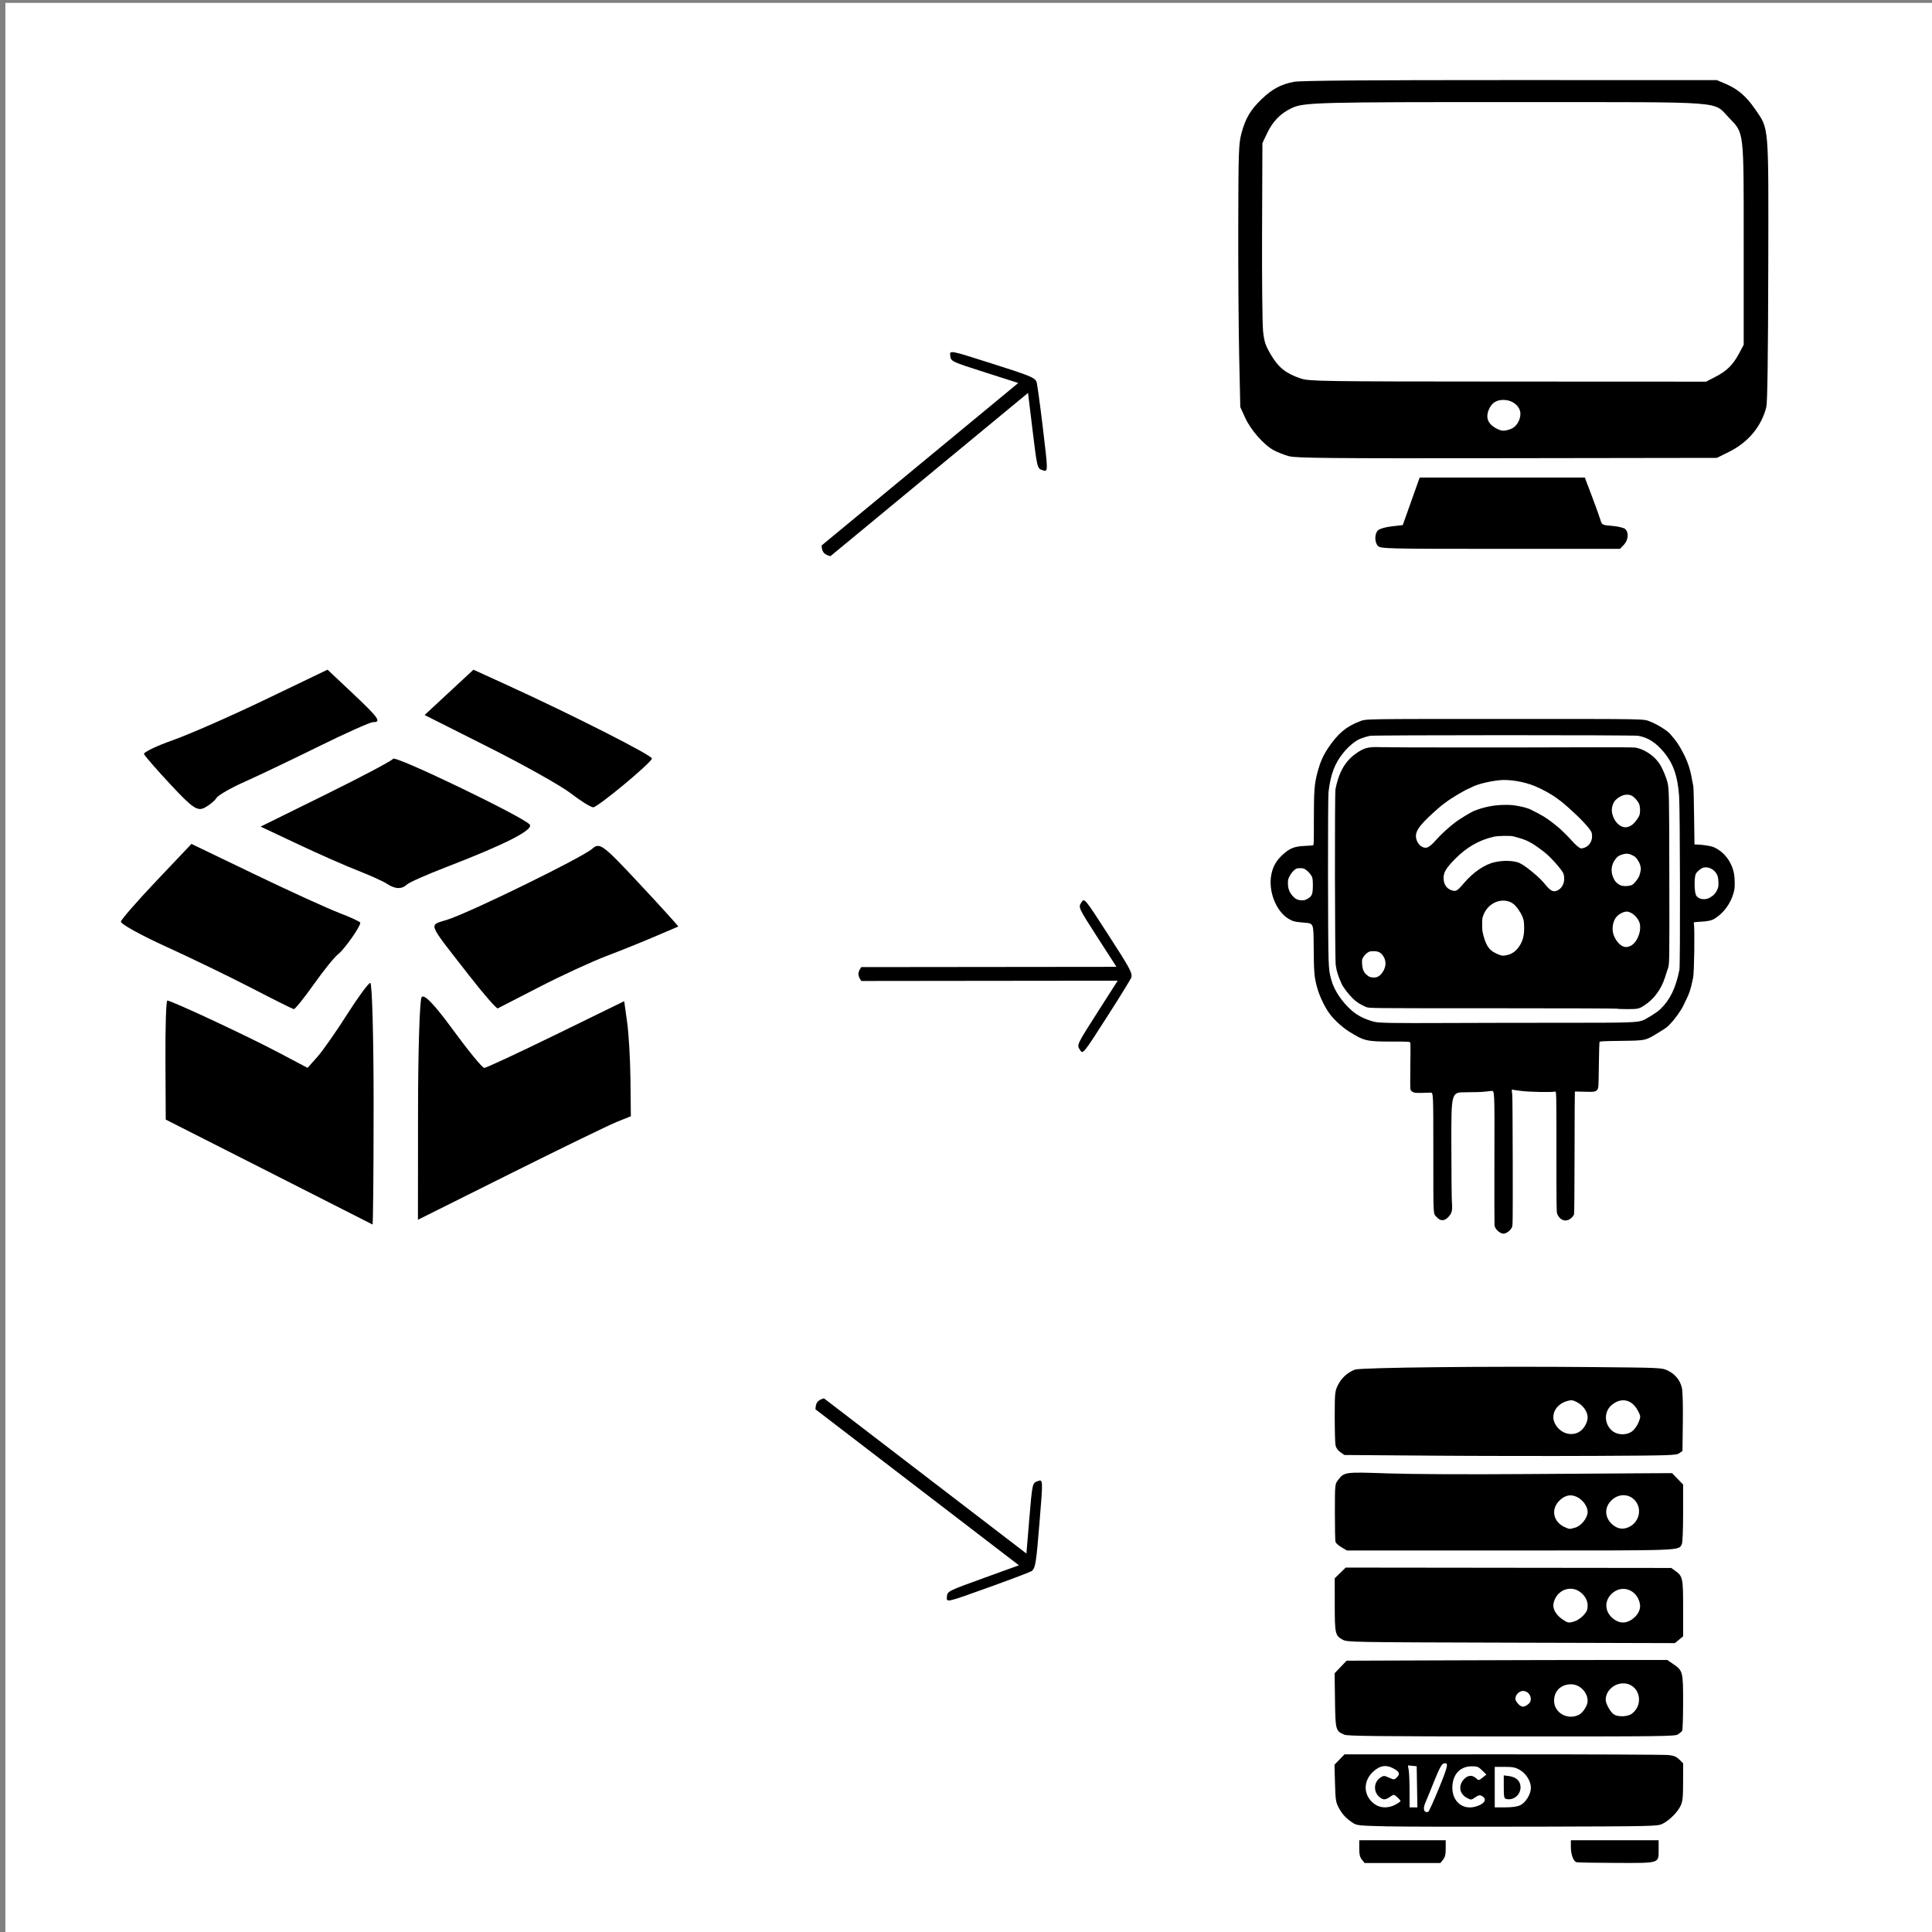
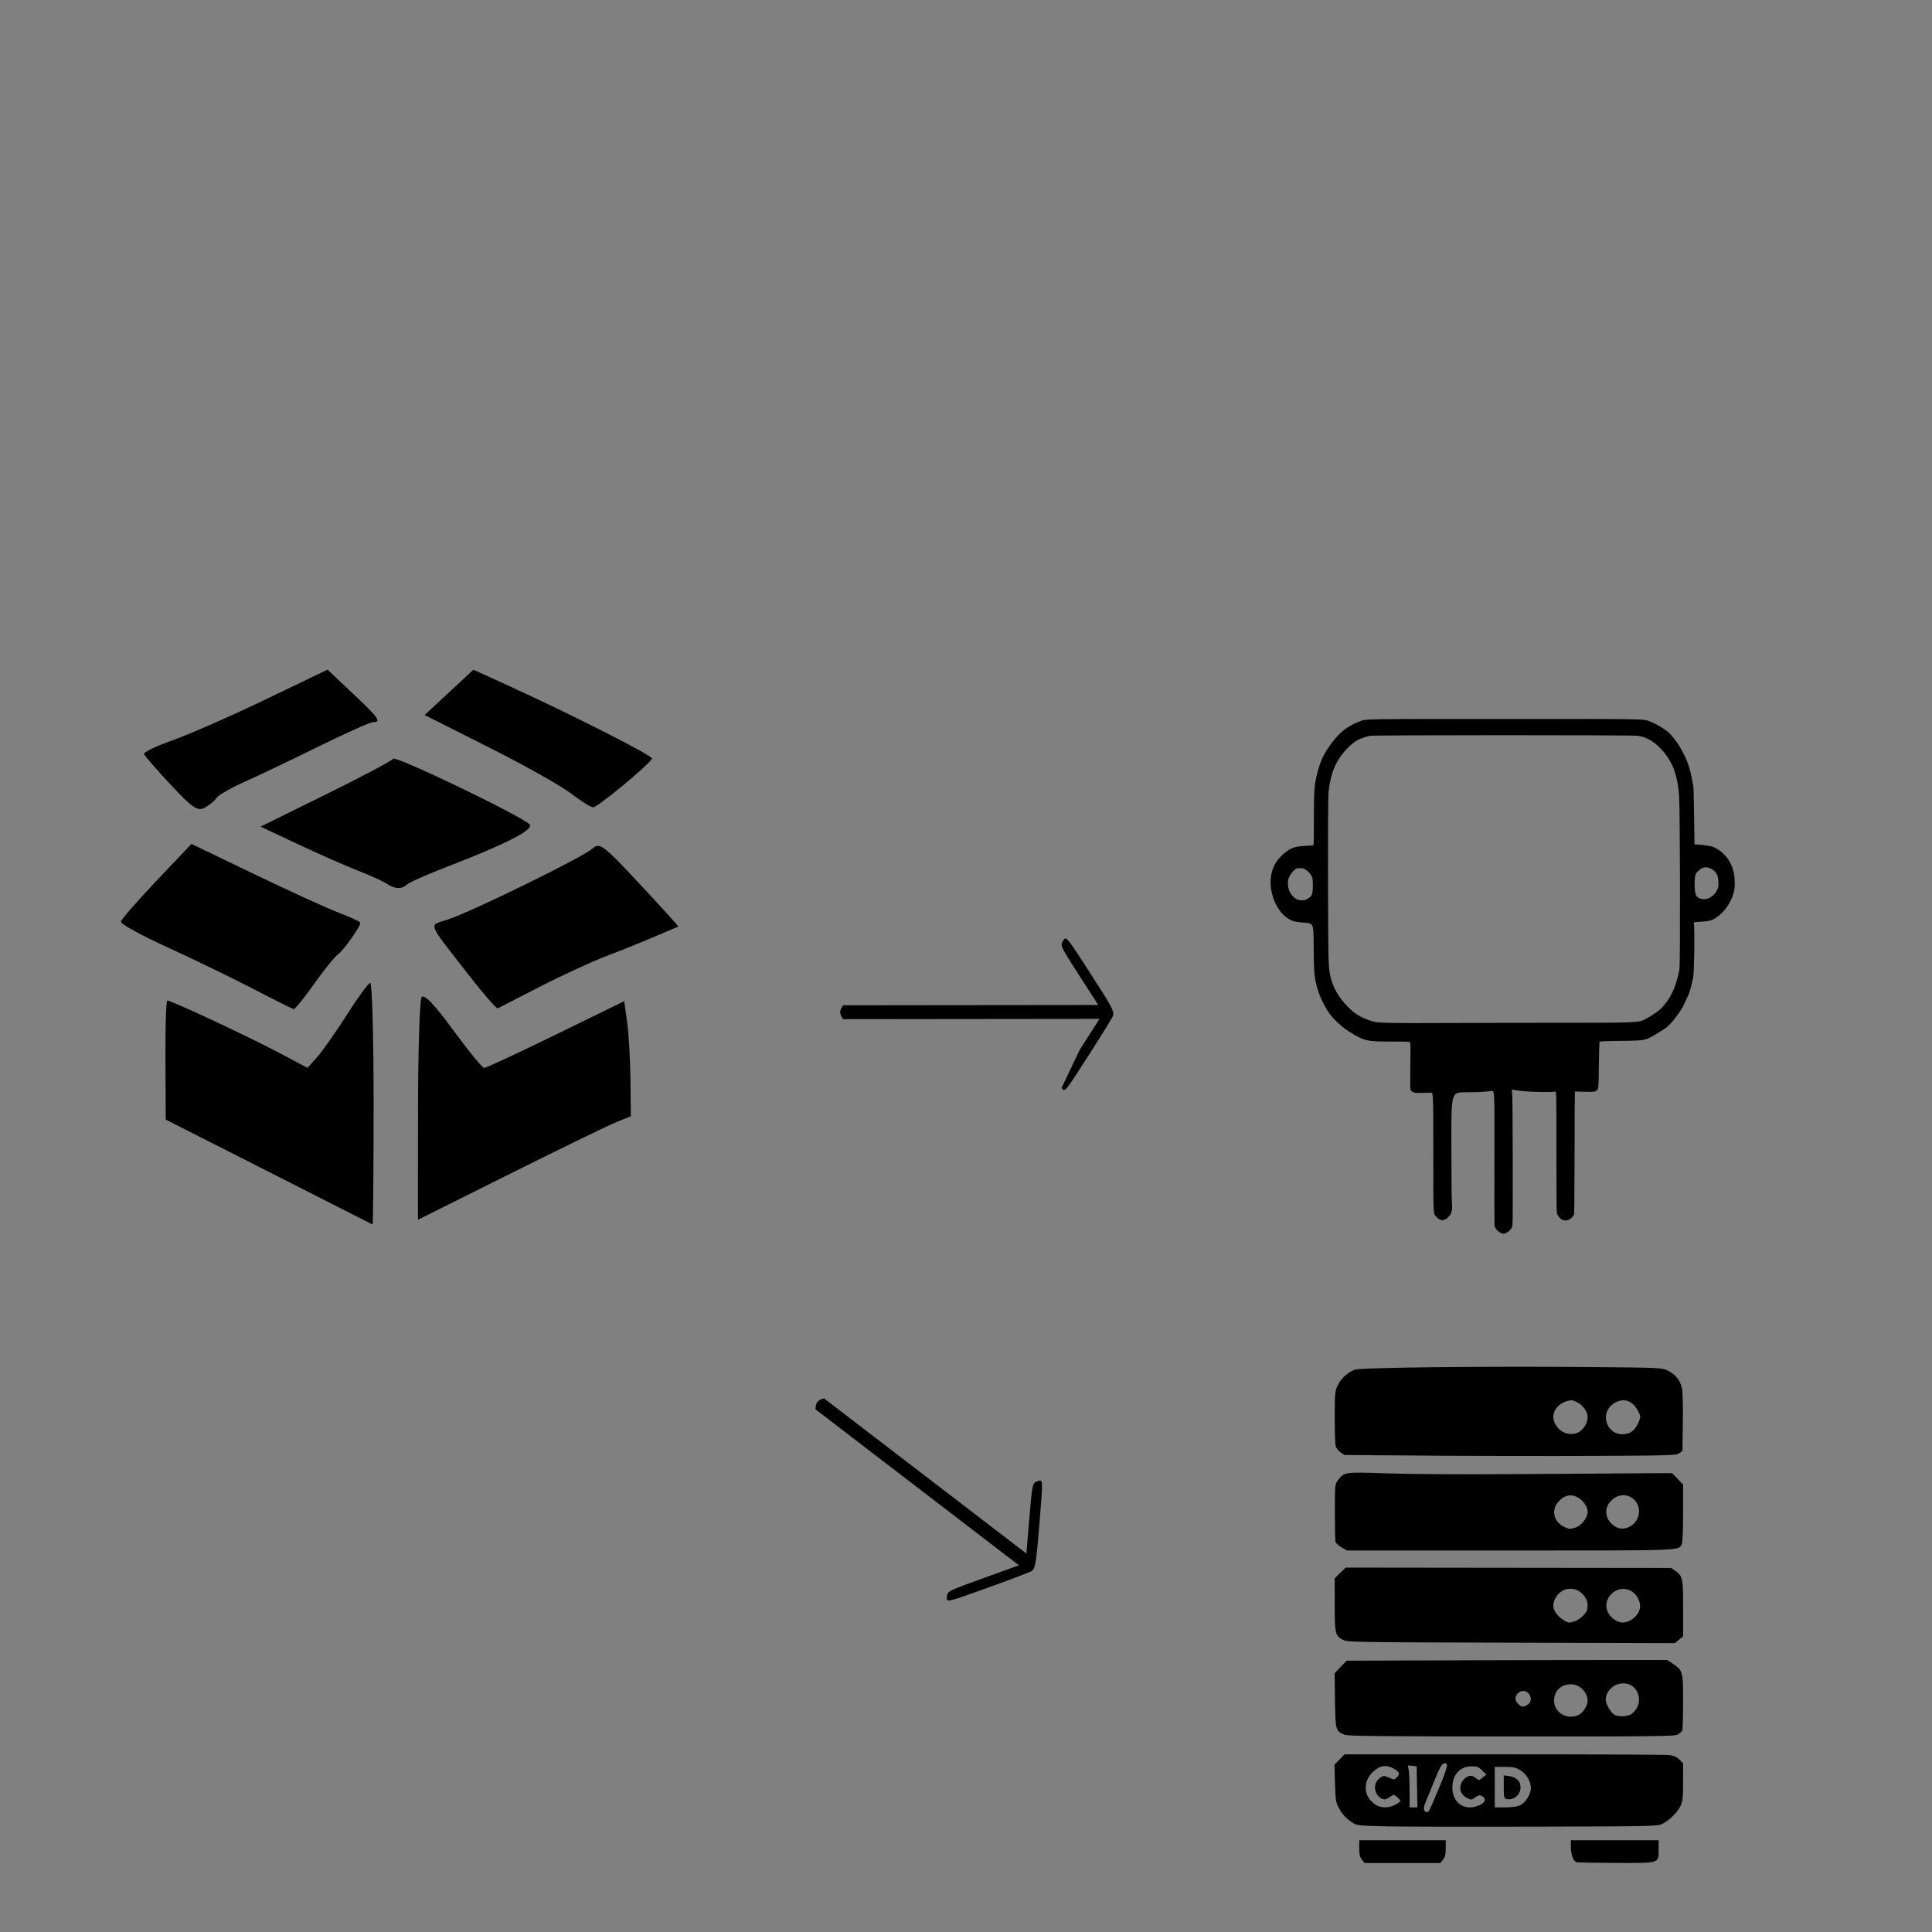
<svg xmlns="http://www.w3.org/2000/svg" xmlns:ns1="http://www.inkscape.org/namespaces/inkscape" xmlns:ns2="http://sodipodi.sourceforge.net/DTD/sodipodi-0.dtd" width="200mm" height="200mm" viewBox="0 0 200 200" version="1.1" id="svg1286" ns1:version="1.1.2 (0a00cf5339, 2022-02-04)" ns2:docname="singe_image.svg">
  <rect x="0" y="0" width="200" height="200" fill="#808080" stroke="none" />
  <ns2:namedview id="namedview1288" pagecolor="#ffffff" bordercolor="#666666" borderopacity="1.0" ns1:pageshadow="2" ns1:pageopacity="0.0" ns1:pagecheckerboard="0" ns1:document-units="mm" showgrid="false" ns1:zoom="0.49260384" ns1:cx="286.23407" ns1:cy="104.54649" ns1:window-width="1850" ns1:window-height="1016" ns1:window-x="0" ns1:window-y="0" ns1:window-maximized="1" ns1:current-layer="layer2" ns1:showpageshadow="2" ns1:deskcolor="#d1d1d1" ns1:snap-global="false" />
  <defs id="defs1283" />
  <g ns1:groupmode="layer" id="layer2" ns1:label="Layer 2">
-     <rect style="fill:#ffffff;stroke-width:0.265" id="rect2823" width="200.88" height="199.961" x="0.556" y="0.297" />
-     <path style="fill:#000000;stroke-width:0.077" d="m 111.782,108.661 c -0.322,-0.499 -0.324,-0.495 1.884,-3.951 l 2.037,-3.188 -13.269,0.014 -13.269,0.015 -0.151,-0.235 c -0.083,-0.129 -0.152,-0.346 -0.152,-0.483 -2.9e-4,-0.136 0.067,-0.354 0.15,-0.483 l 0.15,-0.235 13.207,-0.014 13.207,-0.014 -1.896,-2.944 c -2.056,-3.193 -2.064,-3.211 -1.747,-3.707 0.322,-0.504 0.3,-0.53 2.754,3.269 2.275,3.521 2.519,3.966 2.44,4.451 -0.019,0.122 -1.12,1.913 -2.445,3.98 -2.611,4.074 -2.575,4.03 -2.901,3.524 z" id="path250" />
-     <path style="fill:#000000;stroke-width:0.077" d="m 107.937,48.677 c -0.566,-0.18 -0.565,-0.176 -1.059,-4.247 l -0.456,-3.755 -10.229,8.451 -10.229,8.451 -0.266,-0.085 c -0.146,-0.047 -0.337,-0.171 -0.424,-0.276 -0.087,-0.105 -0.173,-0.316 -0.192,-0.468 l -0.033,-0.277 10.182,-8.412 10.182,-8.412 -3.336,-1.066 c -3.617,-1.156 -3.635,-1.164 -3.706,-1.75 -0.072,-0.594 -0.105,-0.6 4.205,0.77 3.995,1.27 4.466,1.458 4.714,1.883 0.062,0.106 0.352,2.188 0.645,4.627 0.576,4.804 0.576,4.747 0.003,4.565 z" id="path250-3" ns1:transform-center-x="1.6847686" ns1:transform-center-y="1.4560765" />
+     <path style="fill:#000000;stroke-width:0.077" d="m 111.782,108.661 l 2.037,-3.188 -13.269,0.014 -13.269,0.015 -0.151,-0.235 c -0.083,-0.129 -0.152,-0.346 -0.152,-0.483 -2.9e-4,-0.136 0.067,-0.354 0.15,-0.483 l 0.15,-0.235 13.207,-0.014 13.207,-0.014 -1.896,-2.944 c -2.056,-3.193 -2.064,-3.211 -1.747,-3.707 0.322,-0.504 0.3,-0.53 2.754,3.269 2.275,3.521 2.519,3.966 2.44,4.451 -0.019,0.122 -1.12,1.913 -2.445,3.98 -2.611,4.074 -2.575,4.03 -2.901,3.524 z" id="path250" />
    <path style="fill:#000000;stroke-width:0.077" d="m 98.021,165.311 c 0.049,-0.592 0.045,-0.59 3.901,-1.985 l 3.557,-1.287 -10.53,-8.073 -10.531,-8.073 0.023,-0.278 c 0.013,-0.153 0.091,-0.367 0.174,-0.475 0.083,-0.108 0.269,-0.24 0.413,-0.292 l 0.263,-0.095 10.482,8.035 10.482,8.035 0.29,-3.49 c 0.315,-3.784 0.319,-3.804 0.874,-4.004 0.562,-0.203 0.561,-0.237 0.192,4.27 -0.341,4.178 -0.419,4.679 -0.777,5.016 -0.09,0.085 -2.054,0.834 -4.364,1.666 -4.553,1.639 -4.497,1.627 -4.448,1.027 z" id="path250-6" />
  </g>
  <g ns1:label="Layer 1" ns1:groupmode="layer" id="layer1">
    <g id="g3392" transform="matrix(0.519,0,0,0.744,280.974,106.112)">
-       <path style="fill:#000000;stroke-width:0.086" d="m -218.854,-2.276 c -0.038,-0.033 -11.174,-0.06 -24.746,-0.06 -24.677,0 -24.677,0 -25.281,-0.169 -1.05,-0.293 -1.968,-0.706 -2.702,-1.216 -0.867,-0.602 -1.907,-1.558 -2.201,-2.023 -0.726,-1.147 -0.963,-1.673 -1.165,-2.58 -0.179,-0.804 -0.228,-23.896 -0.052,-24.504 0.764,-2.646 2.192,-4.202 4.87,-5.309 1.16,-0.479 2.023,-0.586 4.265,-0.526 1.842,0.049 26.336,0.057 42.045,0.014 4.623,-0.013 8.428,0.009 8.715,0.05 1.964,0.279 3.948,1.273 4.943,2.475 0.513,0.619 1.197,1.791 1.39,2.378 0.314,0.955 0.334,1.704 0.361,13.37 0.028,11.925 0.028,11.885 -0.301,12.552 -0.049,0.099 -0.129,0.26 -0.179,0.359 -0.05,0.099 -0.219,0.467 -0.377,0.818 -0.74,1.648 -2.18,3.02 -4.079,3.887 -1.126,0.514 -1.31,0.543 -3.475,0.543 -1.079,0 -1.993,-0.027 -2.031,-0.06 z m -47.791,-4.421 c 0.696,-0.201 1.357,-0.834 1.565,-1.499 0.151,-0.483 -0.011,-1.015 -0.438,-1.445 -0.466,-0.469 -0.973,-0.637 -1.908,-0.635 -0.648,0.002 -0.824,0.033 -1.217,0.22 -0.253,0.12 -0.602,0.379 -0.776,0.575 -0.307,0.348 -0.314,0.374 -0.273,0.958 0.063,0.889 0.429,1.367 1.351,1.763 0.395,0.17 1.22,0.201 1.697,0.063 z m 25.85,-3.033 c 0.861,-0.128 1.547,-0.43 2.152,-0.948 0.951,-0.813 1.326,-1.706 1.268,-3.022 -0.034,-0.761 -0.069,-0.903 -0.341,-1.382 -0.351,-0.617 -1.246,-1.496 -1.817,-1.784 -1.988,-1.003 -4.94,-0.248 -5.942,1.521 -0.249,0.439 -0.27,0.548 -0.27,1.355 0,0.75 0.038,0.977 0.262,1.556 0.625,1.62 1.345,2.208 3.305,2.697 0.445,0.111 0.674,0.112 1.383,0.006 z m 24.478,-1.232 c 1.305,-0.334 2.323,-1.854 2.039,-3.047 -0.204,-0.86 -1.573,-1.776 -2.653,-1.776 -0.586,0 -1.475,0.315 -1.993,0.706 -0.686,0.519 -0.985,1.542 -0.683,2.342 0.299,0.793 1.205,1.61 2.004,1.808 0.465,0.115 0.736,0.108 1.286,-0.033 z m -14.184,-7.856 c 0.445,-0.198 0.71,-0.425 0.931,-0.798 0.243,-0.411 0.248,-1.099 0.009,-1.5 -0.295,-0.496 -2.467,-2.211 -3.579,-2.825 -2.344,-1.296 -3.556,-1.777 -5.285,-2.098 -0.408,-0.076 -0.888,-0.17 -1.066,-0.209 -0.528,-0.116 -3.114,-0.086 -3.94,0.046 -2.95,0.472 -5.421,1.465 -7.741,3.111 -1.774,1.259 -2.276,1.844 -2.265,2.645 0.011,0.83 0.539,1.42 1.495,1.669 0.951,0.249 1.184,0.16 2.575,-0.978 1.845,-1.511 4.128,-2.597 6.093,-2.899 1.646,-0.253 3.174,-0.253 4.559,-9e-6 0.613,0.112 1.557,0.537 2.886,1.301 1.394,0.801 1.852,1.112 2.781,1.893 1.052,0.883 1.658,1.036 2.545,0.642 z m 14.736,-0.714 c 0.384,-0.169 1.127,-0.821 1.332,-1.169 0.075,-0.128 0.192,-0.42 0.259,-0.65 0.107,-0.366 0.102,-0.472 -0.035,-0.848 -0.179,-0.488 -0.757,-1.105 -1.205,-1.285 -1.01,-0.407 -1.594,-0.451 -2.602,-0.195 -0.554,0.141 -0.734,0.234 -1.131,0.584 -0.974,0.859 -1.036,1.983 -0.164,2.968 0.331,0.374 0.995,0.698 1.563,0.763 0.684,0.079 1.597,0.002 1.983,-0.168 z m -9.65,-5.125 c 0.946,-0.2 1.594,-0.849 1.594,-1.595 0,-0.269 -0.058,-0.508 -0.153,-0.63 -0.501,-0.648 -2.374,-2.026 -4.66,-3.428 -0.718,-0.44 -1.326,-0.801 -1.351,-0.801 -0.025,0 -0.278,-0.128 -0.563,-0.286 -1.128,-0.621 -2.989,-1.356 -4.677,-1.846 -2.156,-0.626 -5.161,-0.972 -7.125,-0.819 -2.125,0.165 -4.36,0.558 -5.437,0.955 -0.102,0.038 -0.431,0.144 -0.731,0.237 -1.025,0.316 -3.572,1.386 -4.447,1.868 -0.29,0.16 -0.546,0.29 -0.568,0.29 -0.088,0 -1.997,1.177 -2.968,1.829 -2.268,1.525 -2.79,2.272 -2.262,3.241 0.352,0.644 1.257,1.081 1.975,0.952 0.463,-0.083 1.027,-0.404 1.793,-1.019 0.969,-0.779 2.768,-1.924 4.055,-2.584 0.777,-0.398 3.031,-1.349 3.523,-1.486 2.071,-0.577 4.097,-0.852 6.297,-0.853 1.295,-6.03e-4 1.67,0.028 3.206,0.245 0.602,0.085 1.457,0.271 1.808,0.393 2.447,0.852 3.062,1.112 4.589,1.942 0.803,0.436 1.458,0.824 1.576,0.933 0.026,0.024 0.218,0.15 0.427,0.28 0.209,0.13 0.626,0.421 0.927,0.646 0.301,0.225 0.818,0.611 1.149,0.859 0.573,0.428 1.202,0.756 1.466,0.764 0.067,0.002 0.317,-0.037 0.556,-0.088 z m 9.593,-3.206 c 0.496,-0.25 1.243,-0.942 1.439,-1.331 0.205,-0.409 0.177,-1.173 -0.058,-1.569 -0.261,-0.44 -1.034,-1.023 -1.563,-1.178 -0.85,-0.249 -1.867,-0.09 -2.835,0.445 -0.521,0.288 -0.828,0.658 -0.995,1.201 -0.241,0.783 0.364,1.881 1.328,2.412 0.879,0.484 1.751,0.49 2.684,0.02 z" id="path3364" />
      <path style="fill:#000000;stroke-width:0.085" d="m -241.761,29.005 c -0.758,-0.183 -1.418,-0.674 -1.517,-1.129 -0.03,-0.14 -0.04,-4.414 -0.021,-9.497 0.034,-9.242 0.034,-9.242 -0.568,-9.209 -0.331,0.018 -1.007,0.067 -1.501,0.109 -0.494,0.042 -2.168,0.076 -3.719,0.076 -2.82,0 -2.82,0 -2.803,7.231 0.01,4.251 0.056,7.58 0.112,8.077 0.126,1.123 0.009,1.493 -0.63,1.989 -0.834,0.647 -1.642,0.669 -2.42,0.064 -0.707,-0.55 -0.653,0.201 -0.656,-9.041 -0.003,-8.281 -0.003,-8.281 -0.554,-8.269 -2.901,0.063 -3.119,0.057 -3.519,-0.088 -0.255,-0.092 -0.43,-0.217 -0.487,-0.348 -0.057,-0.129 -0.066,-1.31 -0.025,-3.224 0.036,-1.661 0.037,-3.116 0.003,-3.233 -0.062,-0.212 -0.062,-0.212 -3.579,-0.212 -5.159,0 -5.628,-0.075 -8.648,-1.393 -1.314,-0.573 -2.943,-1.611 -3.839,-2.445 -0.99,-0.922 -2.03,-2.428 -2.52,-3.65 -0.583,-1.454 -0.664,-2.125 -0.697,-5.78 -0.028,-3.174 -0.028,-3.174 -1.718,-3.268 -1.983,-0.11 -2.413,-0.18 -3.263,-0.531 -2.511,-1.039 -4.102,-3.843 -3.477,-6.13 0.316,-1.156 0.98,-1.977 2.264,-2.798 1.431,-0.916 2.358,-1.171 4.485,-1.233 0.732,-0.021 1.424,-0.056 1.538,-0.076 0.207,-0.037 0.207,-0.037 0.207,-3.35 0,-4.284 0.099,-5.194 0.746,-6.867 0.542,-1.401 1.106,-2.293 2.104,-3.328 1.941,-2.013 3.596,-2.988 6.286,-3.703 1.318,-0.351 0.249,-0.338 29.014,-0.338 29.138,0 27.48,-0.021 28.968,0.375 1.29,0.344 3.33,1.222 3.911,1.684 1.259,1 1.75,1.495 2.593,2.616 0.94,1.25 1.432,2.27 1.796,3.725 0.087,0.349 0.203,0.759 0.257,0.911 0.06,0.17 0.124,1.798 0.165,4.2 0.037,2.157 0.072,3.932 0.079,3.942 0.007,0.011 0.271,0.02 0.587,0.02 0.74,8.99e-4 2.683,0.201 3.099,0.32 1.567,0.446 2.893,1.355 3.625,2.486 0.508,0.784 0.713,1.499 0.717,2.504 0.003,0.708 -0.034,0.926 -0.25,1.462 -0.584,1.451 -1.97,2.763 -3.725,3.527 -0.637,0.277 -1.364,0.387 -2.97,0.448 -1.271,0.048 -1.271,0.048 -1.206,0.258 0.195,0.625 0.076,6.822 -0.144,7.5 -0.057,0.174 -0.146,0.46 -0.198,0.634 -0.308,1.024 -0.609,1.65 -1.151,2.394 -0.165,0.227 -0.414,0.591 -0.554,0.808 -0.432,0.674 -1.713,1.93 -2.677,2.622 -0.69,0.496 -0.643,0.471 -2.073,1.091 -2.907,1.26 -2.638,1.216 -7.776,1.265 -3.773,0.036 -4.201,0.053 -4.257,0.169 -0.034,0.071 -0.089,1.527 -0.121,3.235 -0.056,2.962 -0.067,3.115 -0.246,3.322 -0.309,0.357 -0.637,0.4 -2.659,0.35 -1.01,-0.025 -1.856,-0.033 -1.88,-0.019 -0.024,0.014 -0.051,3.836 -0.06,8.491 -0.011,5.512 -0.049,8.517 -0.109,8.614 -0.051,0.082 -0.189,0.225 -0.308,0.319 -1.034,0.82 -2.438,0.625 -3.051,-0.424 -0.134,-0.229 -0.148,-1.081 -0.148,-8.656 0,-8.402 0,-8.402 -0.298,-8.345 -0.598,0.115 -4.934,0.061 -6.653,-0.083 -0.92,-0.077 -1.736,-0.161 -1.813,-0.187 -0.165,-0.055 -0.168,-0.013 -0.052,0.677 0.048,0.284 0.092,4.416 0.1,9.368 0.015,8.511 0.008,8.869 -0.156,9.111 -0.371,0.547 -1.396,0.997 -1.961,0.861 z m 12.579,-29.32 c 12.548,0.005 14.261,-0.031 15.425,-0.321 0.75,-0.187 2.873,-1.119 3.506,-1.539 1.962,-1.303 3.101,-2.933 3.851,-5.508 0.188,-0.647 0.135,-22.253 -0.06,-24.17 -0.281,-2.772 -1.158,-4.535 -3.039,-6.11 -1.612,-1.349 -3.177,-2.046 -5.129,-2.285 -0.938,-0.114 -52.689,-0.109 -53.483,0.005 -0.565,0.082 -1.104,0.193 -1.842,0.381 -1,0.254 -2.386,1.042 -3.47,1.972 -1.739,1.491 -2.542,2.975 -2.969,5.482 -0.143,0.837 -0.127,20.815 0.018,23.268 0.092,1.548 0.153,1.875 0.54,2.86 0.568,1.445 2.114,3.063 4.069,4.259 1.158,0.708 2.605,1.213 4.48,1.564 0.925,0.173 3.694,0.206 14.599,0.172 6.287,-0.019 16.864,-0.033 23.505,-0.03 z M -280.544,-17.58 c 0.762,-0.311 0.945,-0.553 1.016,-1.338 0.031,-0.344 0.026,-0.862 -0.009,-1.152 -0.059,-0.474 -0.105,-0.565 -0.462,-0.908 -0.218,-0.21 -0.618,-0.487 -0.888,-0.616 -0.425,-0.203 -0.584,-0.234 -1.18,-0.231 -0.581,0.003 -0.746,0.036 -1.056,0.209 -0.445,0.248 -0.765,0.542 -1.109,1.016 -0.225,0.309 -0.258,0.432 -0.251,0.924 0.009,0.646 0.269,1.16 0.817,1.619 0.593,0.496 1.108,0.688 1.874,0.698 0.581,0.007 0.776,-0.027 1.249,-0.22 z m 80.245,-0.157 c 0.729,-0.298 1.19,-0.656 1.479,-1.148 0.208,-0.354 0.23,-0.471 0.195,-1.045 -0.031,-0.514 -0.088,-0.718 -0.28,-1.001 -0.529,-0.779 -1.905,-1.215 -2.909,-0.921 -0.457,0.134 -1.181,0.593 -1.33,0.844 -0.332,0.56 -0.285,2.504 0.072,2.961 0.438,0.561 1.787,0.712 2.773,0.31 z" id="path3360" />
    </g>
-     <path style="fill:#000000;stroke-width:0.166" d="m 142.633,56.507 c -0.358,-0.411 -0.344,-1.265 0.025,-1.612 0.174,-0.163 0.762,-0.332 1.425,-0.408 l 1.129,-0.13 0.876,-2.461 0.876,-2.461 h 8.548 8.548 l 0.74,1.951 c 0.407,1.073 0.805,2.181 0.885,2.461 0.138,0.485 0.195,0.513 1.211,0.594 0.586,0.047 1.187,0.19 1.335,0.318 0.401,0.346 0.336,1.156 -0.131,1.641 l -0.401,0.417 h -12.397 c -11.803,0 -12.41,-0.015 -12.668,-0.31 z m -9.214,-9.284 c -0.472,-0.132 -1.167,-0.405 -1.546,-0.606 -1.024,-0.543 -2.386,-2.086 -2.97,-3.365 l -0.508,-1.113 -0.114,-5.176 c -0.063,-2.847 -0.107,-8.955 -0.097,-13.575 0.016,-7.675 0.044,-8.501 0.326,-9.57 0.407,-1.545 0.933,-2.44 2.082,-3.545 1.097,-1.055 2.007,-1.544 3.356,-1.803 0.661,-0.127 7.639,-0.183 22.371,-0.18 l 21.41,0.004 0.928,0.396 c 1.247,0.533 2.115,1.278 3.016,2.59 1.475,2.147 1.408,1.33 1.377,16.69 -0.018,8.799 -0.087,13.726 -0.199,14.166 -0.511,2.013 -1.876,3.654 -3.855,4.636 l -1.265,0.628 -21.726,0.032 c -18.321,0.027 -21.861,-0.005 -22.584,-0.209 z m 22.973,-2.812 c 0.562,-0.203 1,-0.894 1,-1.576 0,-0.677 -0.633,-1.297 -1.439,-1.41 -0.838,-0.117 -1.429,0.16 -1.761,0.826 -0.449,0.901 -0.22,1.599 0.683,2.088 0.568,0.307 0.83,0.32 1.517,0.071 z m 21.216,-5.418 c 1.173,-0.609 1.789,-1.223 2.429,-2.422 l 0.47,-0.88 v -10.351 c 0,-12.04 0.064,-11.5 -1.55,-13.177 -1.651,-1.715 0.069,-1.585 -21.156,-1.593 -21.644,-0.008 -22.829,0.023 -24.112,0.633 -1.149,0.547 -1.942,1.367 -2.537,2.627 l -0.468,0.989 -0.035,9.079 c -0.019,4.993 0.027,9.667 0.104,10.386 0.117,1.104 0.247,1.489 0.831,2.472 0.774,1.302 1.56,1.924 3.071,2.425 0.88,0.292 2.061,0.31 21.447,0.318 l 20.516,0.009 z" id="path892" />
    <path style="fill:#000000;stroke-width:0.132" d="m 140.987,192.515 c -0.214,-0.267 -0.277,-0.534 -0.277,-1.179 v -0.834 h 4.475 4.475 v 0.834 c 0,0.645 -0.063,0.912 -0.277,1.179 l -0.277,0.345 h -3.921 -3.921 z m 22.195,0.257 c -0.314,-0.124 -0.565,-0.81 -0.565,-1.543 v -0.727 h 4.542 4.542 v 0.917 c 0,1.509 0.207,1.443 -4.441,1.43 -2.149,-0.006 -3.984,-0.041 -4.077,-0.077 z m -19.667,-3.71 c -2.673,-0.059 -3.05,-0.094 -3.406,-0.319 -0.712,-0.449 -1.153,-0.911 -1.509,-1.581 -0.319,-0.599 -0.353,-0.816 -0.402,-2.567 l -0.054,-1.912 0.52,-0.536 0.52,-0.536 16.425,-0.004 c 9.034,-0.002 16.743,0.031 17.132,0.074 0.542,0.06 0.799,0.169 1.102,0.466 l 0.395,0.387 -0.003,1.922 c -0.003,1.6 -0.045,2.013 -0.255,2.467 -0.31,0.669 -1.153,1.515 -1.866,1.871 -0.522,0.261 -0.766,0.267 -13.063,0.301 -6.892,0.019 -13.883,0.005 -15.536,-0.031 z m 5.437,-3.926 c 0.979,-2.391 1.044,-2.746 0.47,-2.567 -0.191,0.059 -0.456,0.563 -0.955,1.814 -0.38,0.952 -0.778,1.925 -0.885,2.162 -0.314,0.696 -0.201,1.135 0.262,1.025 0.067,-0.016 0.565,-1.111 1.107,-2.433 z m -4.487,1.674 c 0.286,-0.157 0.519,-0.324 0.519,-0.37 0,-0.046 -0.153,-0.225 -0.34,-0.397 -0.283,-0.26 -0.378,-0.286 -0.568,-0.153 -0.63,0.443 -0.823,0.476 -1.2,0.201 -0.728,-0.53 -0.71,-1.605 0.036,-2.084 0.325,-0.209 0.375,-0.208 0.881,0.016 0.528,0.233 0.541,0.233 0.816,-0.037 0.366,-0.359 0.25,-0.613 -0.437,-0.956 -0.709,-0.355 -1.288,-0.264 -1.949,0.305 -1.164,1.002 -1.127,2.562 0.082,3.431 0.593,0.426 1.436,0.443 2.16,0.044 z m 2.226,-1.842 -0.037,-2.128 -0.453,-0.042 -0.453,-0.042 0.084,0.501 c 0.046,0.275 0.085,1.252 0.086,2.171 l 0.002,1.67 h 0.404 0.404 z m 6.266,1.988 c 0.809,-0.301 0.99,-0.751 0.424,-1.049 -0.197,-0.104 -0.349,-0.068 -0.669,0.155 -0.405,0.283 -0.424,0.284 -0.855,0.056 -0.805,-0.425 -0.924,-1.331 -0.26,-1.981 0.391,-0.383 0.823,-0.404 1.198,-0.059 0.278,0.256 0.281,0.256 0.676,-0.058 l 0.397,-0.315 -0.437,-0.434 c -0.383,-0.38 -0.519,-0.432 -1.105,-0.424 -1.123,0.016 -1.868,0.756 -1.97,1.956 -0.142,1.675 1.108,2.707 2.602,2.15 z m 4.401,-0.073 c 0.578,-0.269 1.118,-1.143 1.118,-1.81 0,-0.683 -0.49,-1.476 -1.146,-1.853 -0.449,-0.258 -0.731,-0.315 -1.571,-0.315 h -1.023 v 2.096 2.096 h 1.082 c 0.723,0 1.234,-0.071 1.541,-0.213 z m -1.454,-0.66 c -0.201,-0.054 -0.234,-0.23 -0.234,-1.249 v -1.186 l 0.547,0.072 c 0.749,0.099 1.189,0.526 1.189,1.157 0,0.804 -0.751,1.407 -1.503,1.206 z m -16.731,-6.644 c -0.911,-0.394 -0.931,-0.467 -0.975,-3.561 l -0.04,-2.801 0.621,-0.651 0.621,-0.651 10.84,-0.038 c 5.962,-0.021 13.431,-0.038 16.598,-0.037 l 5.758,0.002 0.576,0.391 c 1.041,0.707 1.065,0.797 1.063,3.993 -0.001,1.549 -0.046,2.878 -0.1,2.954 -0.054,0.076 -0.247,0.238 -0.428,0.36 -0.306,0.205 -1.57,0.221 -17.232,0.216 -13.727,-0.004 -16.977,-0.038 -17.302,-0.179 z m 24.272,-2.063 c 0.429,-0.215 0.907,-0.971 0.907,-1.433 -0.001,-0.907 -0.814,-1.726 -1.712,-1.726 -1.049,0 -1.761,0.689 -1.761,1.703 0,1.25 1.397,2.043 2.566,1.456 z m 5.5,-0.123 c 1.331,-1.026 0.722,-3.133 -0.904,-3.131 -0.978,9.9e-4 -1.819,0.788 -1.819,1.703 0,0.39 0.48,1.257 0.829,1.496 0.441,0.303 1.46,0.266 1.894,-0.068 z m -10.704,-1.011 c 0.5,-0.421 0.111,-1.335 -0.568,-1.335 -0.413,0 -0.801,0.398 -0.801,0.821 0,0.131 0.147,0.383 0.327,0.559 0.343,0.336 0.604,0.325 1.043,-0.045 z m -19.25,-6.642 c -0.774,-0.426 -0.816,-0.612 -0.818,-3.635 l -0.002,-2.721 0.568,-0.554 0.568,-0.554 16.85,0.019 16.85,0.019 0.428,0.309 c 0.765,0.552 0.802,0.732 0.802,3.892 v 2.876 l -0.427,0.352 -0.427,0.352 -16.955,-0.046 c -16.722,-0.045 -16.962,-0.05 -17.437,-0.311 z m 24.039,-1.909 c 0.25,-0.079 0.649,-0.354 0.888,-0.611 0.351,-0.378 0.434,-0.578 0.434,-1.04 0,-0.784 -0.737,-1.591 -1.548,-1.698 -0.948,-0.125 -1.797,0.53 -1.989,1.534 -0.104,0.545 0.282,1.195 0.989,1.662 0.515,0.34 0.603,0.351 1.226,0.154 z m 5.808,-0.125 c 0.669,-0.406 1.04,-1.072 0.927,-1.668 -0.284,-1.499 -1.894,-2.064 -2.945,-1.033 -0.826,0.811 -0.677,2 0.335,2.675 0.55,0.366 1.107,0.375 1.683,0.026 z m -29.958,-7.528 c -0.308,-0.181 -0.59,-0.431 -0.628,-0.555 -0.038,-0.125 -0.067,-1.523 -0.065,-3.108 0.003,-2.863 0.005,-2.884 0.334,-3.307 0.65,-0.836 0.661,-0.837 5.156,-0.682 2.449,0.085 8.127,0.111 14.396,0.067 5.694,-0.04 11.403,-0.077 12.687,-0.083 l 2.334,-0.011 0.571,0.592 0.571,0.592 v 2.963 c 0,1.782 -0.055,3.064 -0.138,3.215 -0.368,0.675 0.38,0.648 -17.789,0.646 l -16.871,-9.9e-4 z m 24.174,-2.034 c 0.629,-0.171 1.298,-1.01 1.298,-1.629 0,-0.568 -0.495,-1.257 -1.117,-1.556 -0.686,-0.33 -1.378,-0.138 -1.948,0.541 -0.753,0.895 -0.415,2.114 0.721,2.599 0.501,0.214 0.437,0.211 1.046,0.045 z m 5.793,-0.189 c 0.806,-0.518 1.07,-1.605 0.581,-2.391 -0.581,-0.935 -1.796,-1.047 -2.619,-0.241 -0.831,0.814 -0.676,2.002 0.347,2.674 0.521,0.342 1.115,0.327 1.69,-0.043 z m -20.792,-7.268 -8.883,-0.066 -0.417,-0.291 c -0.255,-0.178 -0.449,-0.452 -0.501,-0.704 -0.046,-0.227 -0.084,-1.569 -0.083,-2.983 0.001,-2.425 0.019,-2.608 0.317,-3.234 0.351,-0.74 1.041,-1.367 1.791,-1.629 0.622,-0.217 13.836,-0.358 24.54,-0.26 7.192,0.065 7.215,0.066 7.837,0.367 0.748,0.361 1.249,0.966 1.445,1.745 0.089,0.353 0.13,1.726 0.106,3.572 l -0.038,2.998 -0.334,0.236 c -0.311,0.22 -0.892,0.238 -8.616,0.276 -4.555,0.022 -12.279,0.011 -17.165,-0.025 z m 15.355,-2.42 c 0.504,-0.255 0.941,-0.971 0.941,-1.538 0,-0.592 -0.466,-1.255 -1.112,-1.582 -0.441,-0.223 -0.581,-0.238 -1.028,-0.106 -1.152,0.338 -1.721,1.415 -1.236,2.337 0.499,0.948 1.556,1.335 2.434,0.89 z m 5.597,-0.138 c 0.221,-0.182 0.504,-0.595 0.629,-0.917 0.224,-0.575 0.222,-0.596 -0.091,-1.189 -0.619,-1.173 -1.74,-1.403 -2.722,-0.559 -0.801,0.689 -0.763,1.965 0.078,2.659 0.572,0.472 1.537,0.474 2.105,0.006 z" id="path1084" />
    <path style="fill:#000000;stroke-width:0.462" d="m 27.802,121.296 -10.644,-5.397 -0.032,-6.16 c -0.018,-3.388 0.071,-6.16 0.197,-6.16 0.418,0 8.215,3.638 11.391,5.315 l 3.125,1.65 1.008,-1.13 c 0.554,-0.622 1.937,-2.595 3.074,-4.385 1.136,-1.79 2.221,-3.267 2.411,-3.282 0.189,-0.016 0.344,5.621 0.344,12.524 0,6.904 -0.052,12.523 -0.115,12.487 -0.063,-0.036 -4.905,-2.494 -10.759,-5.462 z m 15.472,-6.256 c 0.004,-6.176 0.17,-11.488 0.368,-11.805 0.243,-0.388 1.304,0.713 3.248,3.37 1.588,2.171 3.045,3.947 3.238,3.947 0.193,0 3.532,-1.554 7.42,-3.454 l 7.069,-3.454 0.304,2.175 c 0.167,1.196 0.322,3.876 0.344,5.954 l 0.04,3.779 -1.492,0.604 c -0.821,0.332 -5.78,2.743 -11.02,5.358 l -9.528,4.754 z m -17.226,-12.754 c -2.273,-1.176 -6.266,-3.11 -8.873,-4.297 -2.607,-1.187 -4.704,-2.35 -4.66,-2.584 0.045,-0.235 1.707,-2.14 3.693,-4.235 l 3.612,-3.809 6.558,3.157 c 3.607,1.736 7.539,3.531 8.739,3.988 1.2,0.457 2.181,0.915 2.181,1.017 0,0.419 -1.64,2.748 -2.288,3.248 -0.383,0.296 -1.523,1.707 -2.533,3.136 -1.01,1.429 -1.94,2.58 -2.066,2.558 -0.126,-0.022 -2.089,-1.002 -4.362,-2.178 z m 22.5,-1.324 c -4.429,-5.692 -4.208,-5.115 -2.208,-5.765 2.441,-0.793 13.97,-6.441 14.969,-7.334 0.769,-0.687 1.091,-0.447 4.908,3.644 2.247,2.409 4.046,4.392 3.999,4.408 -0.048,0.016 -1.12,0.473 -2.383,1.017 -1.263,0.543 -3.536,1.46 -5.051,2.036 -1.515,0.576 -4.615,2.004 -6.888,3.173 -2.273,1.169 -4.236,2.179 -4.362,2.243 -0.126,0.065 -1.469,-1.475 -2.985,-3.423 z m -8.495,-9.476 c -0.379,-0.251 -1.722,-0.858 -2.985,-1.35 -1.263,-0.492 -4.05,-1.721 -6.193,-2.731 L 26.978,85.57 33.726,82.242 c 3.712,-1.83 6.849,-3.493 6.972,-3.695 0.222,-0.364 13.239,5.896 14.125,6.793 0.514,0.521 -2.465,2.05 -8.571,4.399 -2.02,0.777 -3.87,1.594 -4.11,1.816 -0.565,0.521 -1.232,0.5 -2.089,-0.068 z M 17.675,81.236 c -1.455,-1.564 -2.702,-2.995 -2.77,-3.178 -0.068,-0.184 1.275,-0.829 2.985,-1.434 1.71,-0.605 6.013,-2.495 9.563,-4.2 l 6.455,-3.1 2.614,2.464 c 2.687,2.532 2.995,2.969 2.092,2.969 -0.287,0 -2.818,1.132 -5.625,2.516 -2.806,1.384 -6.264,3.034 -7.684,3.667 -1.42,0.633 -2.723,1.382 -2.895,1.665 -0.173,0.283 -0.713,0.731 -1.201,0.995 -0.758,0.411 -1.273,0.066 -3.533,-2.364 z m 41.435,0.906 c -1.01,-0.782 -4.833,-2.929 -8.495,-4.772 l -6.658,-3.351 2.526,-2.346 2.526,-2.346 3.444,1.571 c 6.794,3.1 15.153,7.343 15.039,7.632 -0.224,0.571 -5.631,5.05 -6.085,5.042 -0.253,-0.005 -1.286,-0.648 -2.296,-1.43 z" id="path1556" />
  </g>
</svg>